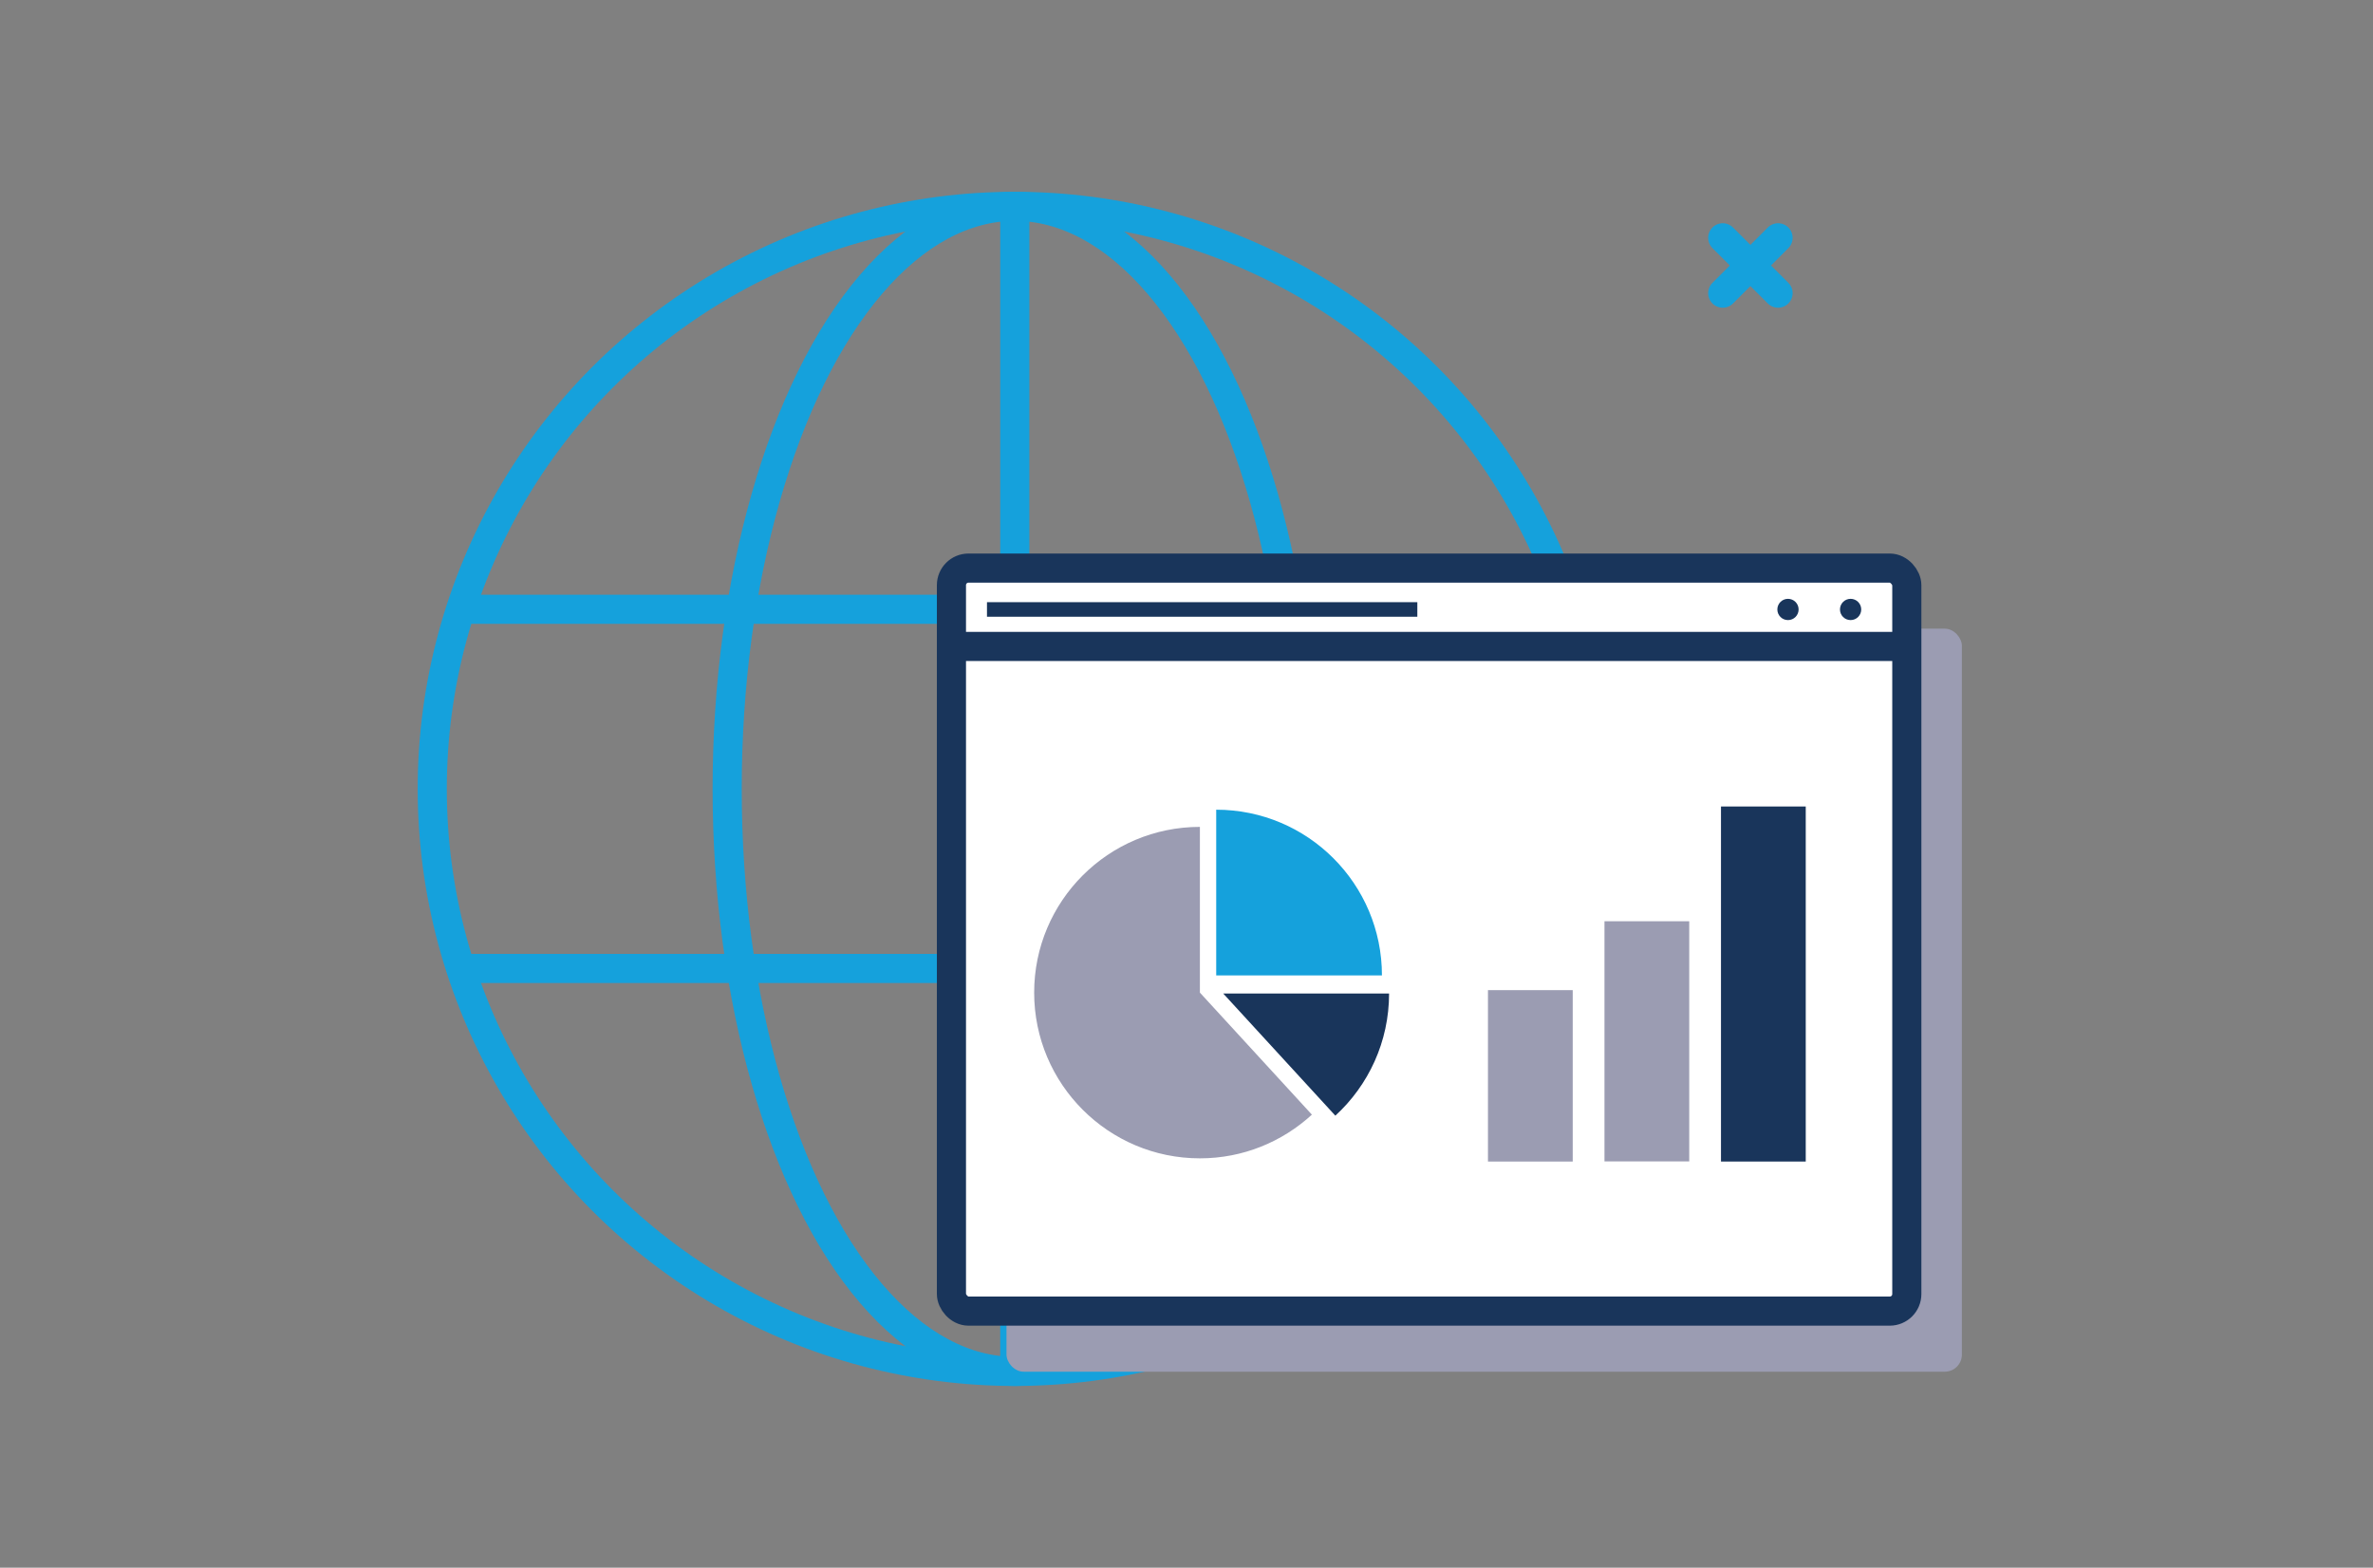
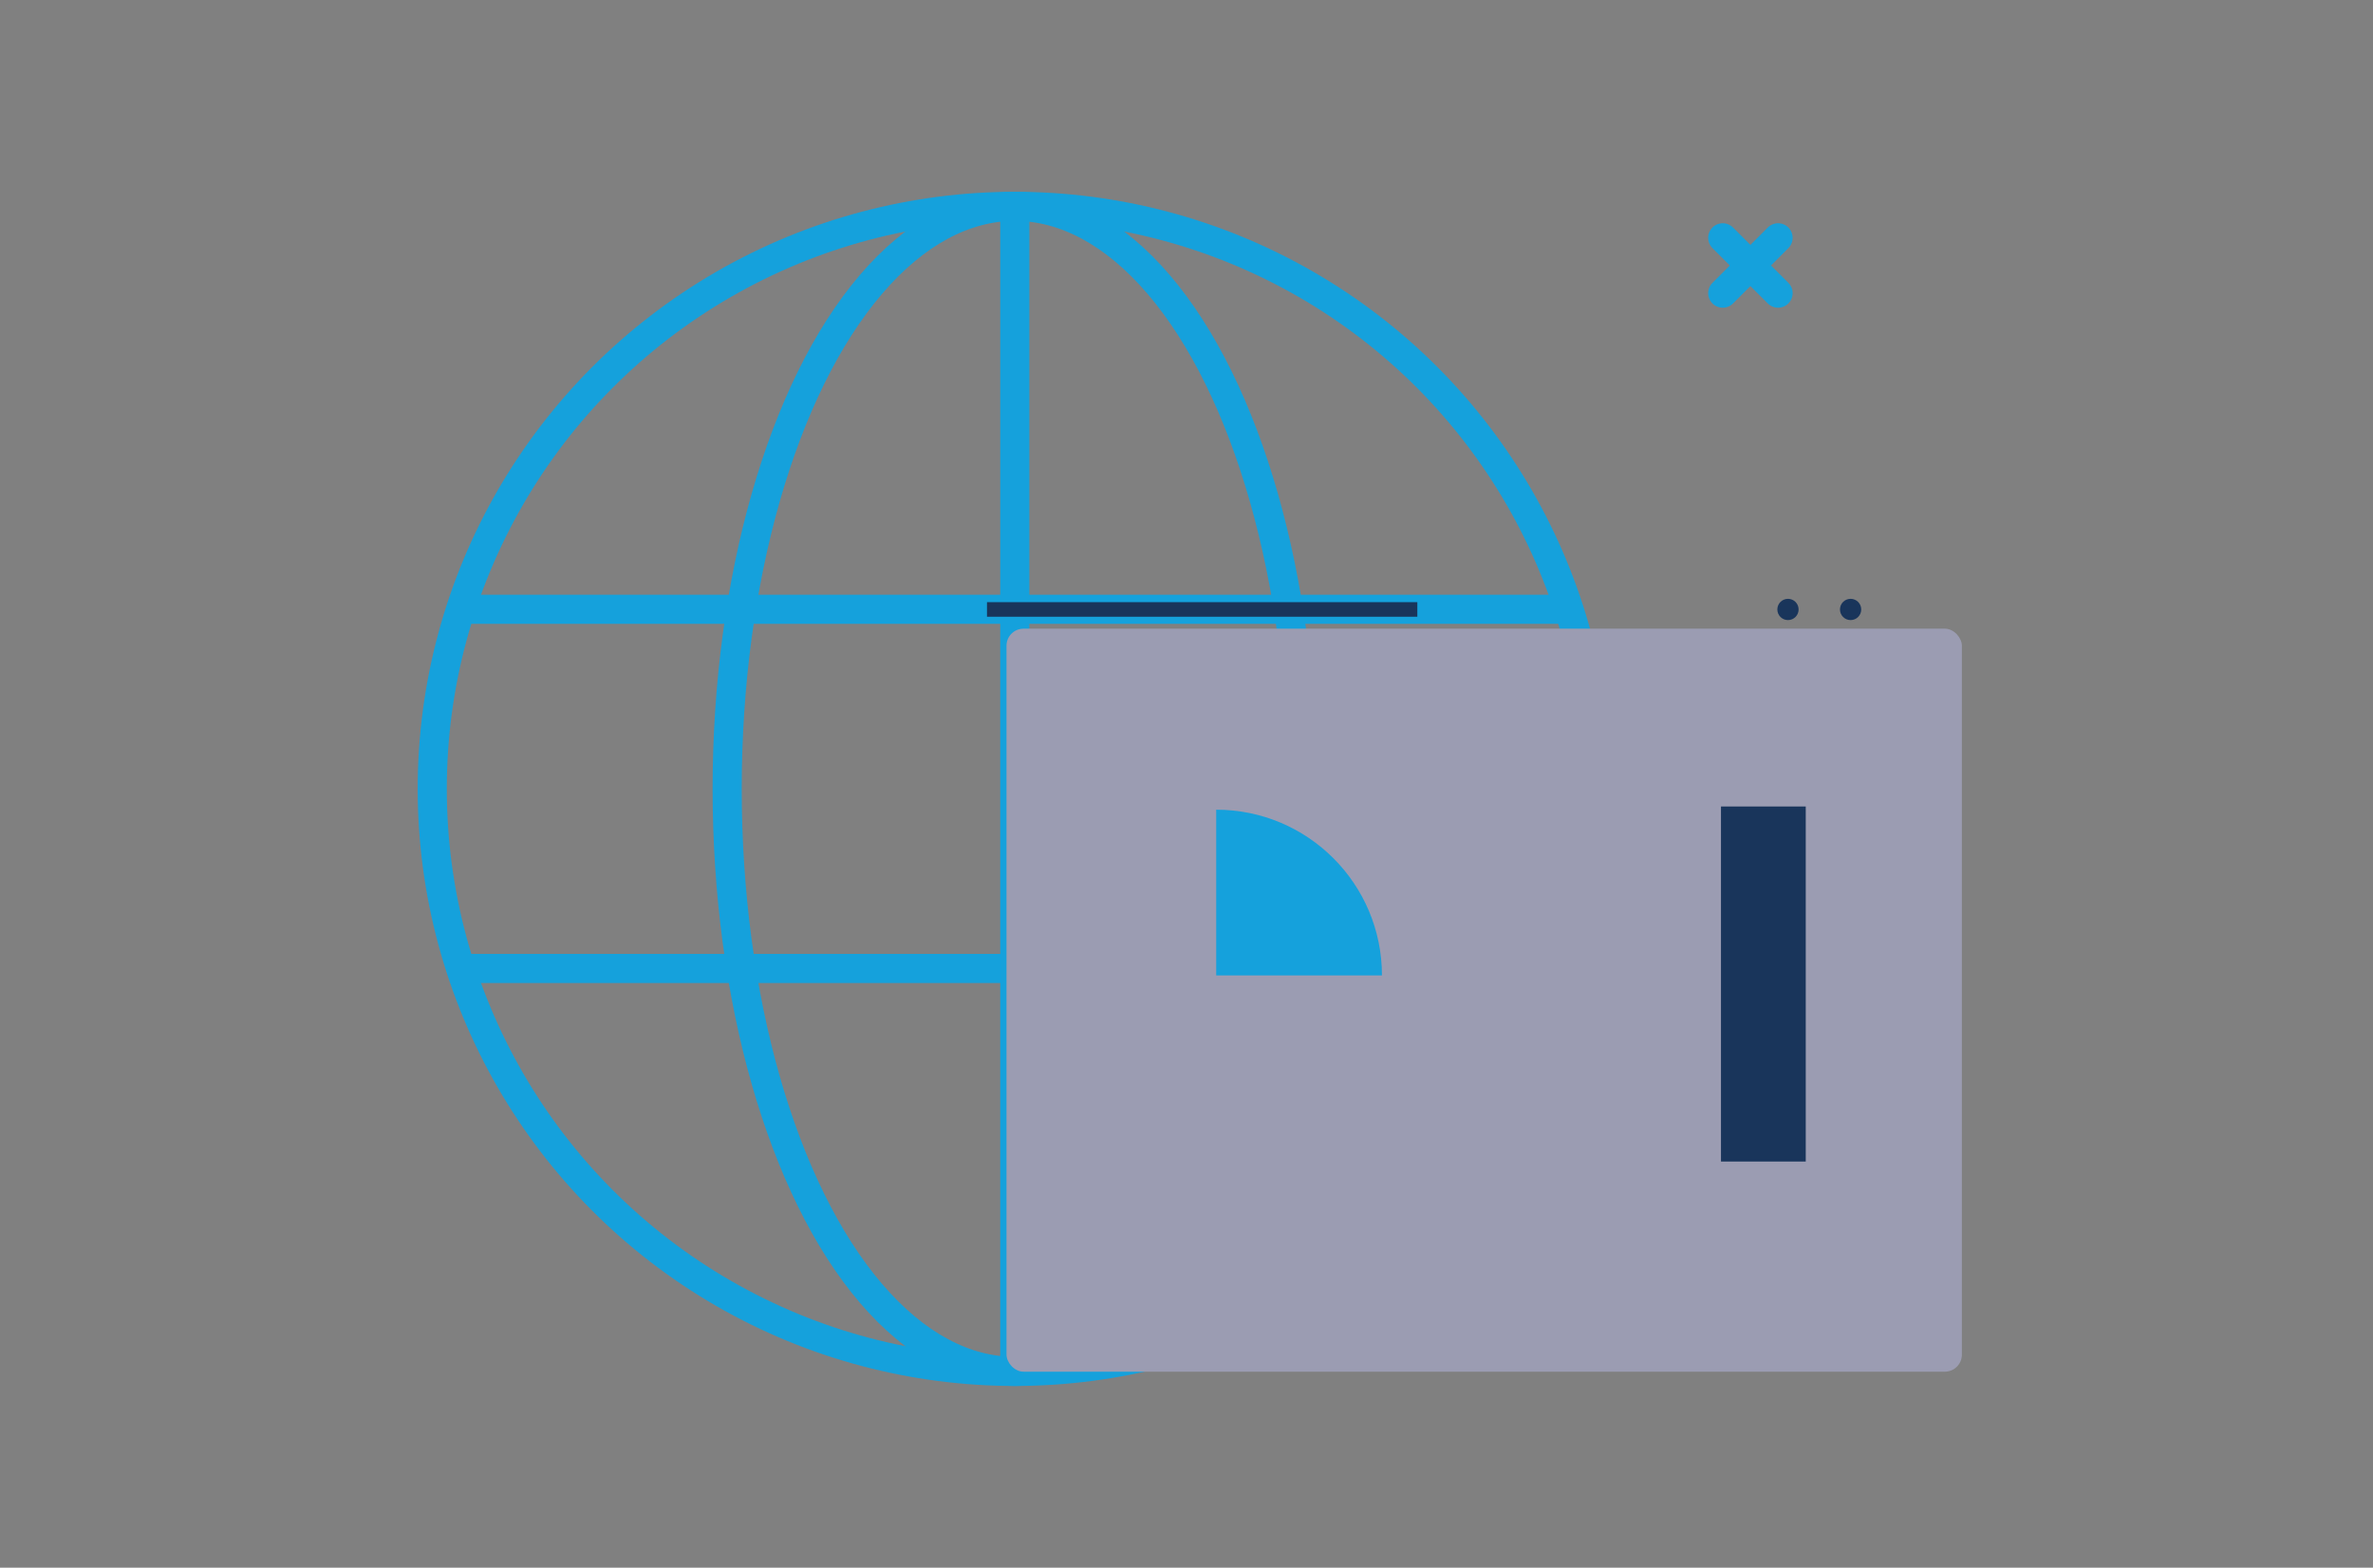
<svg xmlns="http://www.w3.org/2000/svg" viewBox="0 0 162.94 107.65">
  <rect x="0" y="0" width="162.94" height="107.65" fill="#808080" stroke="none" />
  <g id="Ebene_1">
    <line x1="118.29" y1="16.33" x2="122.09" y2="20.13" style="fill:#fff; stroke:#15a1dc; stroke-linecap:round; stroke-linejoin:round; stroke-width:2px;" />
    <line x1="122.09" y1="16.33" x2="118.29" y2="20.13" style="fill:#fff; stroke:#15a1dc; stroke-linecap:round; stroke-linejoin:round; stroke-width:2px;" />
  </g>
  <g id="Isolationsmodus">
    <circle cx="69.68" cy="54.17" r="40" style="fill:none; stroke:#15a1dc; stroke-linecap:round; stroke-linejoin:round; stroke-width:2px;" />
    <ellipse cx="69.68" cy="54.17" rx="19.75" ry="40" style="fill:none; stroke:#15a1dc; stroke-linecap:round; stroke-linejoin:round; stroke-width:2px;" />
    <line x1="69.68" y1="14.72" x2="69.68" y2="93.63" style="fill:none; stroke:#15a1dc; stroke-linecap:round; stroke-linejoin:round; stroke-width:2px;" />
    <line x1="107.68" y1="66.5" x2="31.67" y2="66.5" style="fill:none; stroke:#15a1dc; stroke-linecap:round; stroke-linejoin:round; stroke-width:2px;" />
    <line x1="107.68" y1="41.84" x2="31.67" y2="41.84" style="fill:none; stroke:#15a1dc; stroke-linecap:round; stroke-linejoin:round; stroke-width:2px;" />
    <rect x="69.11" y="43.17" width="65.6" height="51.02" rx="1.17" ry="1.17" style="fill:#9b9cb2; stroke-width:0px;" />
-     <rect x="65.33" y="39.01" width="65.6" height="51.02" rx="1.17" ry="1.17" style="fill:#fff; stroke:#19355b; stroke-miterlimit:10; stroke-width:2px;" />
-     <line x1="65.44" y1="44.39" x2="130.78" y2="44.39" style="fill:#fff; stroke:#19355b; stroke-miterlimit:10; stroke-width:2px;" />
    <line x1="67.77" y1="41.85" x2="97.32" y2="41.85" style="fill:#fff; stroke:#19355b; stroke-miterlimit:10;" />
    <circle cx="122.77" cy="41.85" r=".73" style="fill:#19355b; stroke-width:0px;" />
    <circle cx="127.07" cy="41.85" r=".73" style="fill:#19355b; stroke-width:0px;" />
    <path d="M82.39,68.16v-11.38c-6.29,0-11.38,5.1-11.38,11.38s5.1,11.38,11.38,11.38c2.97,0,5.66-1.14,7.69-3l-7.69-8.38Z" style="fill:#9b9cb2; stroke-width:0px;" />
    <path d="M94.89,66.98h-11.38v-11.38c6.29,0,11.38,5.1,11.38,11.38Z" style="fill:#15a1dc; stroke-width:0px;" />
-     <path d="M84,68.22h11.38c0,3.32-1.42,6.31-3.69,8.39l-7.7-8.39Z" style="fill:#19355b; stroke-width:0px;" />
    <rect x="118.17" y="55.38" width="5.82" height="24.38" style="fill:#19355b; stroke-width:0px;" />
-     <rect x="110.17" y="63.26" width="5.82" height="16.49" style="fill:#9b9cb2; stroke-width:0px;" />
-     <rect x="102.17" y="67.99" width="5.82" height="11.77" style="fill:#9b9cb2; stroke-width:0px;" />
  </g>
</svg>